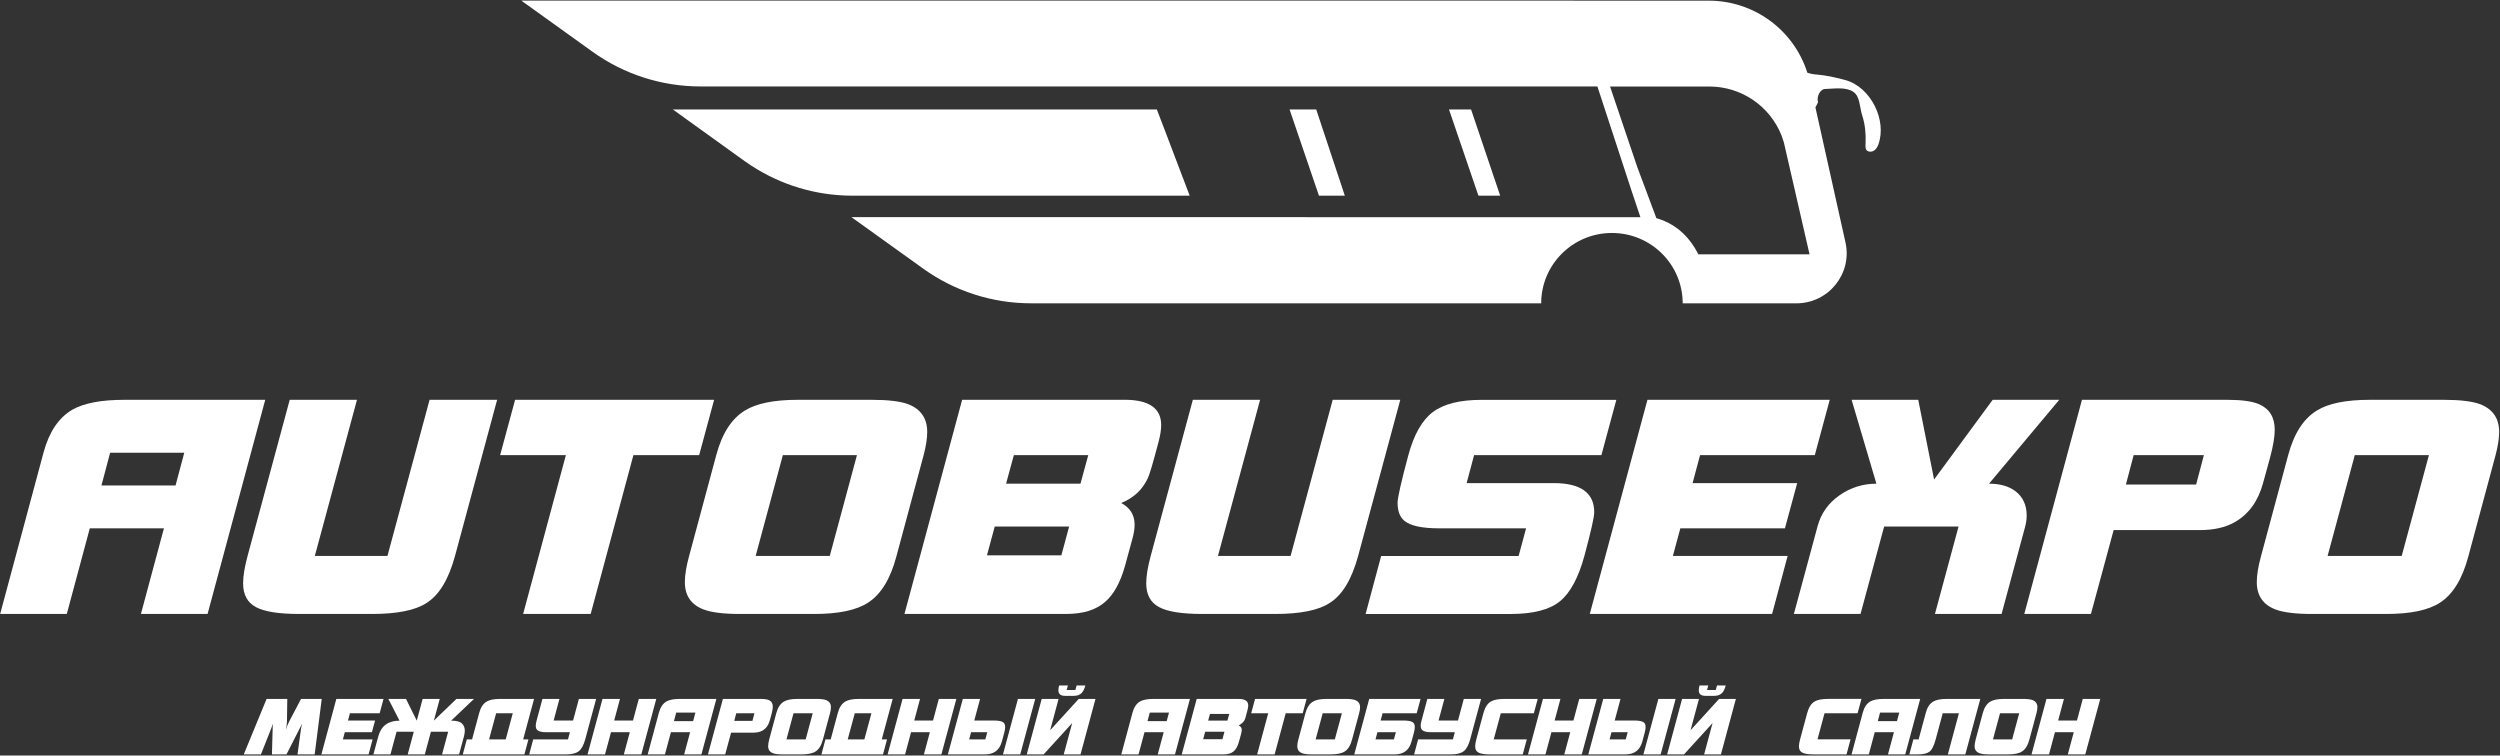
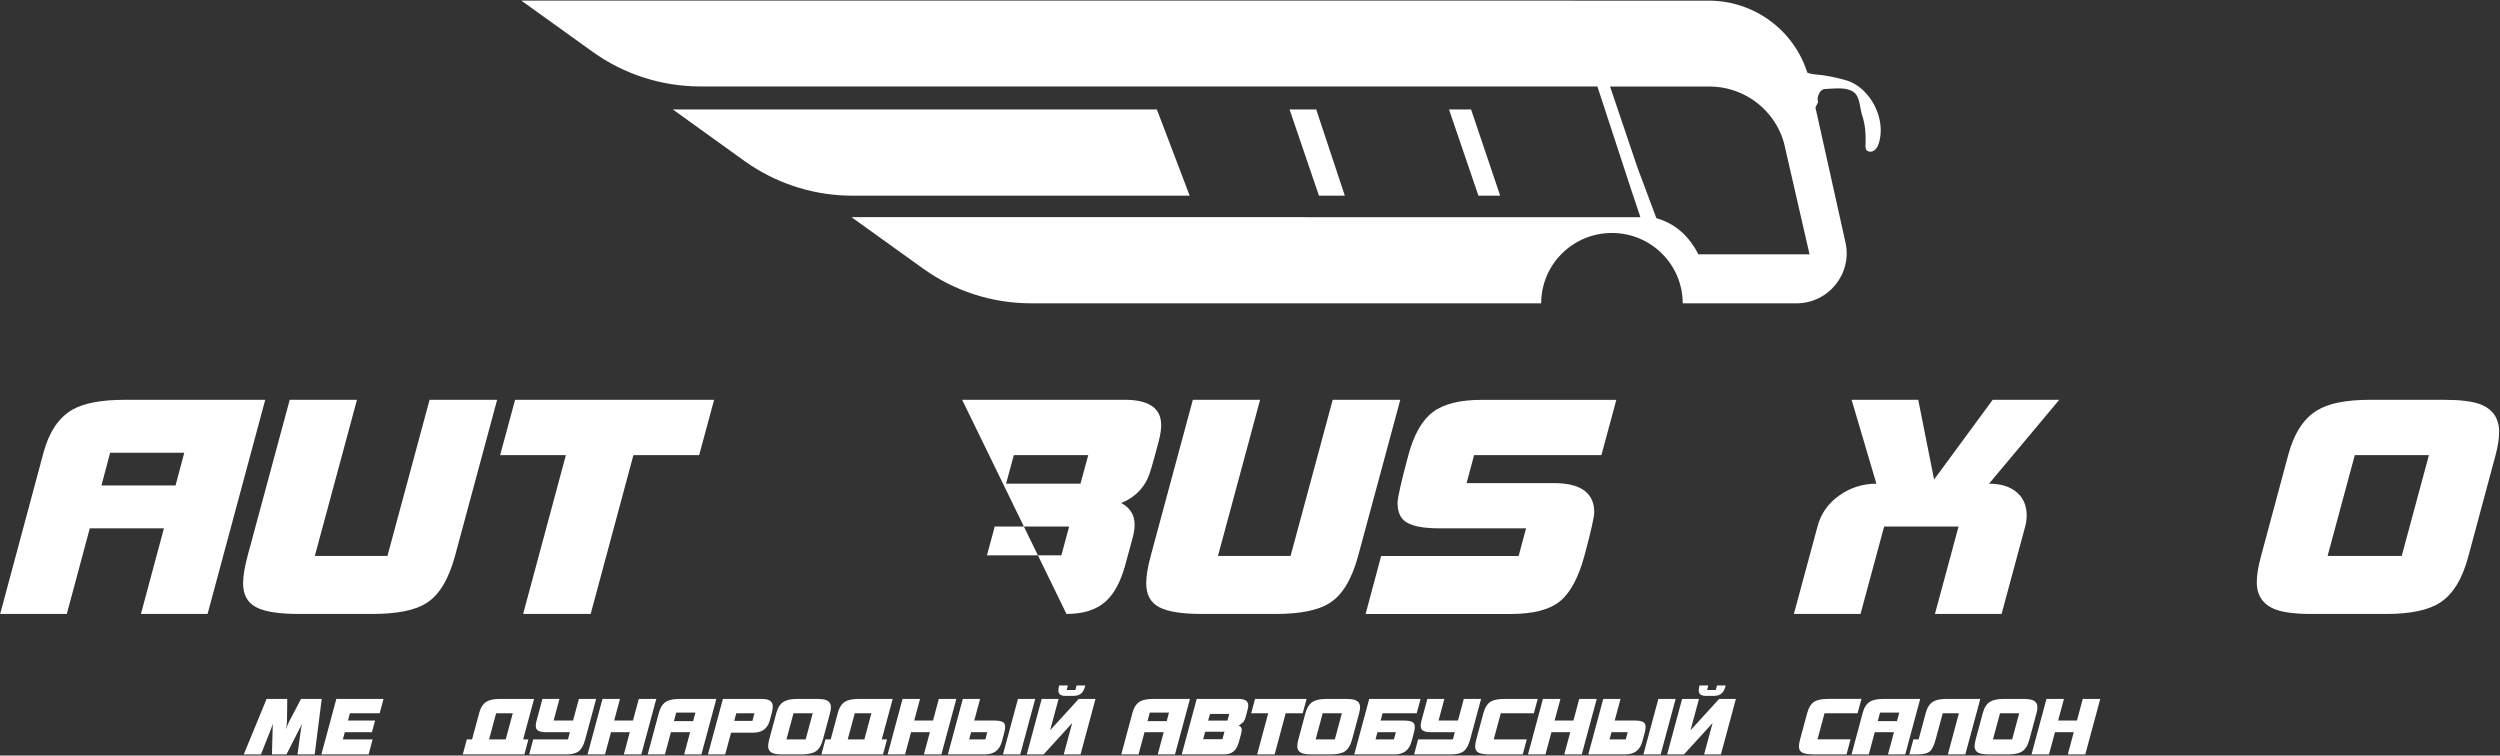
<svg xmlns="http://www.w3.org/2000/svg" width="225" height="68" viewBox="0 0 225 68" fill="none">
  <rect x="0" y="0" width="225" height="68" fill="#333333" stroke="none" />
  <g clip-path="url(#clip0_3152_1422)">
    <path d="M28.956 62.903L28.321 67.895H26.775L27.081 65.662C27.104 65.502 27.139 65.337 27.185 65.17H27.171L25.784 67.895H24.475L24.551 65.17H24.537C24.505 65.298 24.449 65.463 24.369 65.662L23.485 67.895H21.939L23.994 62.903H25.855L25.828 64.9C25.823 65.159 25.793 65.394 25.738 65.607H25.752C25.802 65.422 25.901 65.186 26.046 64.897L27.093 62.903H28.956Z" fill="white" />
    <path d="M34.517 62.903L34.169 64.192H31.494L31.319 64.845H33.757L33.472 65.898H31.034L30.859 66.544H33.534L33.173 67.895H28.924L30.27 62.903H34.517Z" fill="white" />
-     <path d="M42.66 62.903L40.599 64.859C41.068 64.859 41.39 64.941 41.568 65.108C41.745 65.275 41.832 65.488 41.832 65.747C41.832 65.909 41.807 66.084 41.756 66.274L41.317 67.897H39.785L40.334 65.859H38.782L38.232 67.897H36.693L37.242 65.859H35.69L35.14 67.897H33.607L34.047 66.274C34.302 65.33 34.94 64.859 35.956 64.859L34.953 62.903H36.541L37.509 64.859L38.038 62.903H39.578L39.048 64.856L41.078 62.903H42.66Z" fill="white" />
    <path d="M48.066 62.903L47.084 66.544H47.558L47.197 67.895H41.652L42.014 66.544H42.487L43.136 64.137C43.265 63.657 43.49 63.325 43.806 63.139C44.07 62.981 44.471 62.903 45.004 62.903H48.066ZM46.15 64.192H44.652L44.017 66.544H45.515L46.15 64.192Z" fill="white" />
    <path d="M53.652 62.903L52.67 66.544C52.532 67.052 52.341 67.405 52.099 67.602C51.858 67.798 51.474 67.897 50.949 67.897H47.627L47.988 66.546H51.117L51.292 65.9H49.187C48.784 65.9 48.51 65.841 48.372 65.719C48.269 65.632 48.218 65.493 48.218 65.303C48.218 65.188 48.243 65.035 48.296 64.845L48.819 62.903H50.351L49.829 64.845H51.577L52.099 62.903H53.652Z" fill="white" />
    <path d="M59.065 62.903L57.719 67.895H56.146L56.682 65.898H54.989L54.453 67.895H52.879L54.225 62.903H55.798L55.276 64.845H56.969L57.492 62.903H59.065Z" fill="white" />
    <path d="M64.472 62.903L63.127 67.895H61.574L62.11 65.898H60.382L59.846 67.895H58.293L59.303 64.137C59.434 63.652 59.66 63.318 59.979 63.132C60.248 62.979 60.653 62.903 61.192 62.903H64.472ZM62.586 64.137H60.858L60.656 64.9H62.383L62.586 64.137Z" fill="white" />
    <path d="M69.552 63.602C69.552 63.76 69.517 63.968 69.448 64.234C69.393 64.437 69.338 64.641 69.28 64.843C69.163 65.268 68.942 65.573 68.611 65.758C68.397 65.877 68.127 65.939 67.803 65.939H65.797L65.268 67.895H63.715L65.061 62.903H68.447C68.785 62.903 69.034 62.938 69.193 63.006C69.43 63.114 69.552 63.311 69.552 63.602ZM67.9 64.192H66.264L66.082 64.879H67.72L67.9 64.192Z" fill="white" />
    <path d="M74.783 63.652C74.783 63.805 74.755 63.984 74.7 64.192L74.065 66.551C73.925 67.077 73.706 67.439 73.403 67.631C73.134 67.808 72.715 67.895 72.149 67.895H70.421C70.039 67.895 69.756 67.86 69.572 67.791C69.28 67.679 69.133 67.469 69.133 67.153C69.133 66.993 69.165 66.791 69.229 66.551L69.864 64.192C69.998 63.689 70.223 63.343 70.534 63.153C70.803 62.986 71.215 62.903 71.767 62.903H73.495C73.877 62.903 74.16 62.938 74.344 63.006C74.636 63.123 74.783 63.336 74.783 63.652ZM73.145 64.192H71.417L70.782 66.544H72.51L73.145 64.192Z" fill="white" />
    <path d="M80.342 62.903L79.359 66.544H79.833L79.472 67.895H73.928L74.289 66.544H74.763L75.412 64.137C75.54 63.657 75.766 63.325 76.081 63.139C76.346 62.981 76.746 62.903 77.28 62.903H80.342ZM78.428 64.192H76.93L76.295 66.544H77.793L78.428 64.192Z" fill="white" />
    <path d="M86.071 62.903L84.725 67.895H83.152L83.688 65.898H81.994L81.458 67.895H79.885L81.231 62.903H82.804L82.282 64.845H83.973L84.495 62.903H86.071Z" fill="white" />
    <path d="M90.464 65.433C90.464 65.573 90.439 65.736 90.388 65.925L90.172 66.729C89.963 67.505 89.459 67.895 88.661 67.895H85.309L86.654 62.903H88.207L87.685 64.845H89.392C89.838 64.845 90.135 64.897 90.285 65.005C90.404 65.085 90.464 65.23 90.464 65.433ZM88.856 65.898H87.4L87.225 66.544H88.681L88.856 65.898ZM93.168 62.903L91.822 67.895H90.269L91.615 62.903H93.168Z" fill="white" />
    <path d="M98.594 62.903L97.249 67.895H95.737L96.496 65.074L93.927 67.895H92.408L93.754 62.903H95.272L94.513 65.724L97.083 62.903H98.594ZM97.683 61.69C97.601 61.999 97.488 62.226 97.35 62.37C97.177 62.542 96.943 62.626 96.646 62.626H95.859C95.454 62.626 95.254 62.459 95.254 62.127C95.254 62.004 95.277 61.857 95.323 61.69H96.11L95.997 62.1H96.784L96.897 61.69H97.683Z" fill="white" />
    <path d="M107.095 62.903L105.75 67.895H104.197L104.733 65.898H103.005L102.469 67.895H100.916L101.926 64.137C102.057 63.652 102.283 63.318 102.602 63.132C102.872 62.979 103.276 62.903 103.815 62.903H107.095ZM105.207 64.137H103.479L103.276 64.9H105.004L105.207 64.137Z" fill="white" />
    <path d="M112.341 63.492C112.341 63.599 112.321 63.73 112.279 63.888L112.091 64.596C112.045 64.763 111.969 64.9 111.86 65.012C111.787 65.092 111.658 65.186 111.479 65.296C111.665 65.369 111.757 65.5 111.757 65.685C111.757 65.786 111.736 65.914 111.695 66.068L111.499 66.775C111.391 67.16 111.239 67.439 111.039 67.613C110.825 67.803 110.524 67.897 110.133 67.897H106.357L107.703 62.906H111.492C112.058 62.904 112.341 63.098 112.341 63.492ZM110.202 65.855H108.467L108.285 66.528H110.02L110.202 65.855ZM110.634 64.254H108.9L108.732 64.856H110.466L110.634 64.254Z" fill="white" />
    <path d="M117.593 62.903L117.245 64.192H115.713L114.717 67.895H113.143L114.14 64.192H112.607L112.955 62.903H117.593Z" fill="white" />
    <path d="M122.406 63.652C122.406 63.805 122.379 63.984 122.323 64.192L121.688 66.551C121.548 67.077 121.329 67.439 121.026 67.631C120.757 67.808 120.338 67.895 119.772 67.895H118.044C117.662 67.895 117.379 67.86 117.195 67.791C116.903 67.679 116.756 67.469 116.756 67.153C116.756 66.993 116.788 66.791 116.852 66.551L117.487 64.192C117.621 63.689 117.844 63.343 118.157 63.153C118.426 62.986 118.838 62.903 119.39 62.903H121.118C121.5 62.903 121.783 62.938 121.967 63.006C122.261 63.123 122.406 63.336 122.406 63.652ZM120.77 64.192H119.043L118.408 66.544H120.135L120.77 64.192Z" fill="white" />
    <path d="M127.851 62.903L127.503 64.192H124.432L124.257 64.845H126.256C126.703 64.845 126.999 64.897 127.149 65.005C127.269 65.088 127.331 65.232 127.331 65.436C127.331 65.575 127.305 65.738 127.255 65.928L127.038 66.731C126.829 67.508 126.328 67.897 125.534 67.897H121.883L123.229 62.906H127.851V62.903ZM125.628 65.898H123.969L123.795 66.544H125.453L125.628 65.898Z" fill="white" />
    <path d="M133.297 62.903L132.315 66.544C132.177 67.052 131.986 67.405 131.744 67.602C131.503 67.798 131.118 67.897 130.594 67.897H127.27L127.631 66.546H130.76L130.934 65.9H128.829C128.427 65.9 128.153 65.841 128.015 65.719C127.911 65.632 127.861 65.493 127.861 65.303C127.861 65.188 127.886 65.035 127.939 64.845L128.461 62.903H129.993L129.471 64.845H131.22L131.742 62.903H133.297Z" fill="white" />
    <path d="M138.395 62.903L138.046 64.192H135.071L134.436 66.544H137.411L137.049 67.895H134.075C133.601 67.895 133.265 67.842 133.065 67.734C132.865 67.629 132.766 67.444 132.766 67.18C132.766 67.013 132.8 66.802 132.869 66.544L133.504 64.192C133.642 63.675 133.865 63.322 134.174 63.139C134.434 62.981 134.85 62.903 135.421 62.903H138.395Z" fill="white" />
    <path d="M143.706 62.903L142.36 67.895H140.786L141.322 65.898H139.629L139.093 67.895H137.52L138.865 62.903H140.439L139.917 64.845H141.61L142.132 62.903H143.706Z" fill="white" />
    <path d="M148.103 65.433C148.103 65.573 148.078 65.736 148.027 65.925L147.811 66.729C147.601 67.505 147.098 67.895 146.299 67.895H142.947L144.293 62.903H145.846L145.324 64.845H147.031C147.477 64.845 147.774 64.897 147.923 65.005C148.041 65.085 148.103 65.23 148.103 65.433ZM146.493 65.898H145.036L144.861 66.544H146.318L146.493 65.898ZM150.806 62.903L149.46 67.895H147.907L149.253 62.903H150.806Z" fill="white" />
    <path d="M156.229 62.903L154.883 67.895H153.372L154.131 65.074L151.561 67.895H150.043L151.389 62.903H152.907L152.148 65.724L154.718 62.903H156.229ZM155.318 61.69C155.235 61.999 155.123 62.226 154.985 62.37C154.812 62.542 154.577 62.626 154.281 62.626H153.494C153.089 62.626 152.889 62.459 152.889 62.127C152.889 62.004 152.912 61.857 152.958 61.69H153.745L153.632 62.1H154.419L154.531 61.69H155.318Z" fill="white" />
    <path d="M167.532 62.904L167.182 64.193H164.207L163.575 66.542H166.549L166.188 67.893H163.213C162.739 67.893 162.404 67.84 162.203 67.732C162.003 67.627 161.904 67.442 161.904 67.178C161.904 67.011 161.939 66.8 162.008 66.542L162.643 64.19C162.781 63.673 163.004 63.32 163.312 63.137C163.572 62.979 163.989 62.901 164.559 62.901H167.532V62.904Z" fill="white" />
    <path d="M172.818 62.903L171.472 67.895H169.919L170.455 65.898H168.728L168.192 67.895H166.639L167.649 64.137C167.78 63.652 168.005 63.318 168.325 63.132C168.594 62.979 168.999 62.903 169.537 62.903H172.818ZM170.932 64.137H169.204L169.001 64.9H170.729L170.932 64.137Z" fill="white" />
    <path d="M178.226 62.903L176.88 67.895H175.307L176.303 64.192H174.846L174.211 66.544C174.066 67.07 173.905 67.418 173.724 67.59C173.51 67.794 173.144 67.895 172.622 67.895H171.842L172.203 66.544H172.677L173.326 64.137C173.455 63.657 173.678 63.325 173.995 63.139C174.26 62.981 174.66 62.903 175.194 62.903H178.226Z" fill="white" />
    <path d="M183.365 63.652C183.365 63.805 183.338 63.984 183.282 64.192L182.647 66.551C182.507 67.077 182.288 67.439 181.985 67.631C181.716 67.808 181.297 67.895 180.731 67.895H179.003C178.621 67.895 178.338 67.86 178.154 67.791C177.862 67.679 177.715 67.469 177.715 67.153C177.715 66.993 177.747 66.791 177.811 66.551L178.446 64.192C178.58 63.689 178.803 63.343 179.116 63.153C179.385 62.986 179.797 62.903 180.349 62.903H182.077C182.459 62.903 182.742 62.938 182.926 63.006C183.22 63.123 183.365 63.336 183.365 63.652ZM181.729 64.192H180.002L179.367 66.544H181.094L181.729 64.192Z" fill="white" />
    <path d="M189.022 62.903L187.676 67.895H186.103L186.639 65.898H184.946L184.41 67.895H182.836L184.182 62.903H185.755L185.233 64.845H186.926L187.449 62.903H189.022Z" fill="white" />
    <path d="M23.871 35.983L18.681 55.257H12.683L14.754 47.547H8.082L6.011 55.257H0.014L3.913 40.748C4.415 38.875 5.284 37.581 6.522 36.867C7.562 36.278 9.122 35.983 11.202 35.983H23.871ZM16.583 40.748H9.911L9.131 43.692H15.8L16.583 40.748Z" fill="white" />
    <path d="M44.742 35.983L40.951 50.036C40.378 52.143 39.525 53.553 38.395 54.265C37.39 54.925 35.749 55.257 33.472 55.257H26.936C25.107 55.257 23.807 55.053 23.036 54.641C22.265 54.231 21.879 53.516 21.879 52.5C21.879 51.856 22.012 51.037 22.282 50.036L26.075 35.983H32.128L28.334 50.036H34.87L38.662 35.983H44.742Z" fill="white" />
    <path d="M64.27 35.983L62.924 40.963H57.007L53.16 55.257H47.082L50.929 40.963H45.012L46.358 35.983H64.27Z" fill="white" />
-     <path d="M83.449 38.875C83.449 39.463 83.341 40.159 83.127 40.963L80.679 50.064C80.141 52.099 79.289 53.489 78.123 54.24C77.083 54.918 75.468 55.257 73.282 55.257H66.613C65.143 55.257 64.048 55.124 63.332 54.856C62.203 54.428 61.637 53.608 61.637 52.392C61.637 51.767 61.761 50.991 62.014 50.064L64.462 40.963C64.982 39.019 65.842 37.679 67.043 36.947C68.083 36.303 69.671 35.983 71.803 35.983H78.473C79.943 35.983 81.035 36.116 81.753 36.384C82.883 36.83 83.449 37.661 83.449 38.875ZM77.127 40.96H70.457L68.009 50.034H74.679L77.127 40.96Z" fill="white" />
-     <path d="M104.507 38.259C104.507 38.668 104.427 39.179 104.266 39.783C103.764 41.693 103.442 42.781 103.297 43.048C102.814 44.083 102.016 44.825 100.905 45.269C101.712 45.697 102.115 46.35 102.115 47.222C102.115 47.579 102.053 47.989 101.926 48.454L101.254 50.918C100.843 52.399 100.249 53.48 99.478 54.157C98.652 54.89 97.488 55.254 95.981 55.254H81.402L86.593 35.98H101.227C103.412 35.983 104.507 36.741 104.507 38.259ZM96.223 47.385H89.526L88.826 49.981H95.523L96.223 47.385ZM97.944 40.96H91.247L90.547 43.529H97.244L97.944 40.96Z" fill="white" />
+     <path d="M104.507 38.259C104.507 38.668 104.427 39.179 104.266 39.783C103.764 41.693 103.442 42.781 103.297 43.048C102.814 44.083 102.016 44.825 100.905 45.269C101.712 45.697 102.115 46.35 102.115 47.222C102.115 47.579 102.053 47.989 101.926 48.454L101.254 50.918C100.843 52.399 100.249 53.48 99.478 54.157C98.652 54.89 97.488 55.254 95.981 55.254L86.593 35.98H101.227C103.412 35.983 104.507 36.741 104.507 38.259ZM96.223 47.385H89.526L88.826 49.981H95.523L96.223 47.385ZM97.944 40.96H91.247L90.547 43.529H97.244L97.944 40.96Z" fill="white" />
    <path d="M126.026 35.983L122.232 50.036C121.659 52.143 120.806 53.553 119.676 54.265C118.671 54.925 117.031 55.257 114.753 55.257H108.217C106.388 55.257 105.088 55.053 104.317 54.641C103.547 54.231 103.16 53.516 103.16 52.5C103.16 51.856 103.294 51.037 103.563 50.036L107.356 35.983H113.409L109.616 50.036H116.152L119.943 35.983H126.026Z" fill="white" />
    <path d="M145.471 35.983L144.125 40.963H132.668L131.996 43.479H139.823C142.262 43.479 143.481 44.354 143.481 46.103C143.481 46.531 143.184 47.843 142.593 50.038C142.055 52.003 141.321 53.363 140.387 54.121C139.455 54.879 137.976 55.259 135.949 55.259H122.904L124.303 50.038H136.676L137.348 47.55H129.521C127.961 47.55 126.912 47.319 126.374 46.854C125.978 46.515 125.782 45.979 125.782 45.249C125.782 44.802 126.104 43.376 126.751 40.965C127.252 39.108 127.989 37.815 128.957 37.084C129.926 36.354 131.387 35.987 133.342 35.987H145.471V35.983Z" fill="white" />
-     <path d="M164.676 35.983L163.332 40.963H153.005L152.333 43.479H161.747L160.645 47.547H151.231L150.559 50.036H160.887L159.488 55.257H143.08L148.27 35.983H164.676Z" fill="white" />
    <path d="M185.332 35.983L179.012 43.532C179.997 43.532 180.788 43.756 181.379 44.2C182.06 44.718 182.401 45.45 182.401 46.396C182.401 46.716 182.355 47.048 182.267 47.387L180.142 55.257H174.144L176.27 47.387H169.573L167.447 55.257H161.449L163.575 47.387C163.881 46.226 164.534 45.295 165.54 44.589C166.543 43.884 167.656 43.532 168.876 43.532L166.644 35.983H172.642L174.068 43.156L179.341 35.983H185.332Z" fill="white" />
-     <path d="M204.725 38.687C204.725 39.294 204.591 40.106 204.322 41.123C204.108 41.908 203.892 42.694 203.676 43.479C203.227 45.121 202.367 46.3 201.094 47.012C200.268 47.477 199.228 47.708 197.975 47.708H190.228L188.183 55.257H182.186L187.376 35.983H200.448C201.757 35.983 202.716 36.116 203.326 36.384C204.258 36.796 204.725 37.563 204.725 38.687ZM198.35 40.96H192.03L191.33 43.609H197.65L198.35 40.96Z" fill="white" />
    <path d="M224.923 38.875C224.923 39.463 224.815 40.159 224.601 40.963L222.154 50.064C221.615 52.099 220.764 53.489 219.598 54.24C218.558 54.918 216.943 55.257 214.757 55.257H208.088C206.617 55.257 205.522 55.124 204.807 54.856C203.677 54.428 203.111 53.608 203.111 52.392C203.111 51.767 203.236 50.991 203.489 50.064L205.936 40.963C206.456 39.019 207.317 37.679 208.518 36.947C209.558 36.303 211.145 35.983 213.278 35.983H219.947C221.417 35.983 222.51 36.116 223.228 36.384C224.36 36.83 224.923 37.661 224.923 38.875ZM218.604 40.96H211.932L209.484 50.034H216.154L218.604 40.96Z" fill="white" />
    <path d="M107.072 17.611L106.428 15.922L104.765 11.544L104.116 9.854H60.559L67.005 14.491C67.201 14.633 67.398 14.763 67.599 14.896C70.304 16.664 73.47 17.611 76.716 17.611H107.072Z" fill="white" />
    <path d="M121.034 17.611L118.46 9.852H116.061L118.706 17.611H121.034Z" fill="white" />
    <path d="M132.396 9.852H130.41L133.058 17.611H135.016L132.396 9.852Z" fill="white" />
    <path d="M166.103 7.212C165.224 6.967 164.315 6.77 163.407 6.699C163.126 6.679 162.884 6.624 162.659 6.539C161.449 2.715 157.878 0.059 153.785 0.059H141.654V0.057H46.922L53.338 4.664C56.166 6.692 59.559 7.78 63.04 7.78H103.248C103.248 7.78 103.248 7.78 103.248 7.782H143.766L146.884 17.304L146.939 17.465L147.636 19.546H117.535V19.544H76.634L83.085 24.175C85.908 26.204 89.306 27.298 92.791 27.298H114.96C114.96 27.298 114.96 27.298 114.96 27.301H138.707C138.707 23.802 141.555 20.968 145.071 20.968C148.591 20.968 151.443 23.802 151.443 27.301H161.67C164.566 27.301 166.717 24.638 166.094 21.824L163.388 9.664C163.515 9.401 163.625 9.209 163.625 9.209C163.473 8.696 163.809 8.023 164.249 8.009C165.111 7.984 166.089 7.805 166.786 8.256C167.417 8.666 167.357 9.657 167.598 10.39C167.858 11.182 167.934 12.009 167.904 12.844C167.893 13.179 167.817 13.618 168.298 13.65C168.663 13.675 168.923 13.36 169.045 13.027C169.855 10.825 168.364 7.844 166.103 7.212ZM152.858 22.893C152.078 21.368 151.032 20.398 149.716 19.855C149.509 19.77 149.292 19.699 149.074 19.635L147.355 15.035L144.905 7.787H153.845C156.728 7.787 159.284 9.55 160.331 12.178C160.409 12.384 160.482 12.599 160.547 12.812L162.859 22.891H152.858V22.893Z" fill="white" />
  </g>
  <defs>
    <clipPath id="clip0_3152_1422">
      <rect width="225" height="68" fill="white" />
    </clipPath>
  </defs>
</svg>